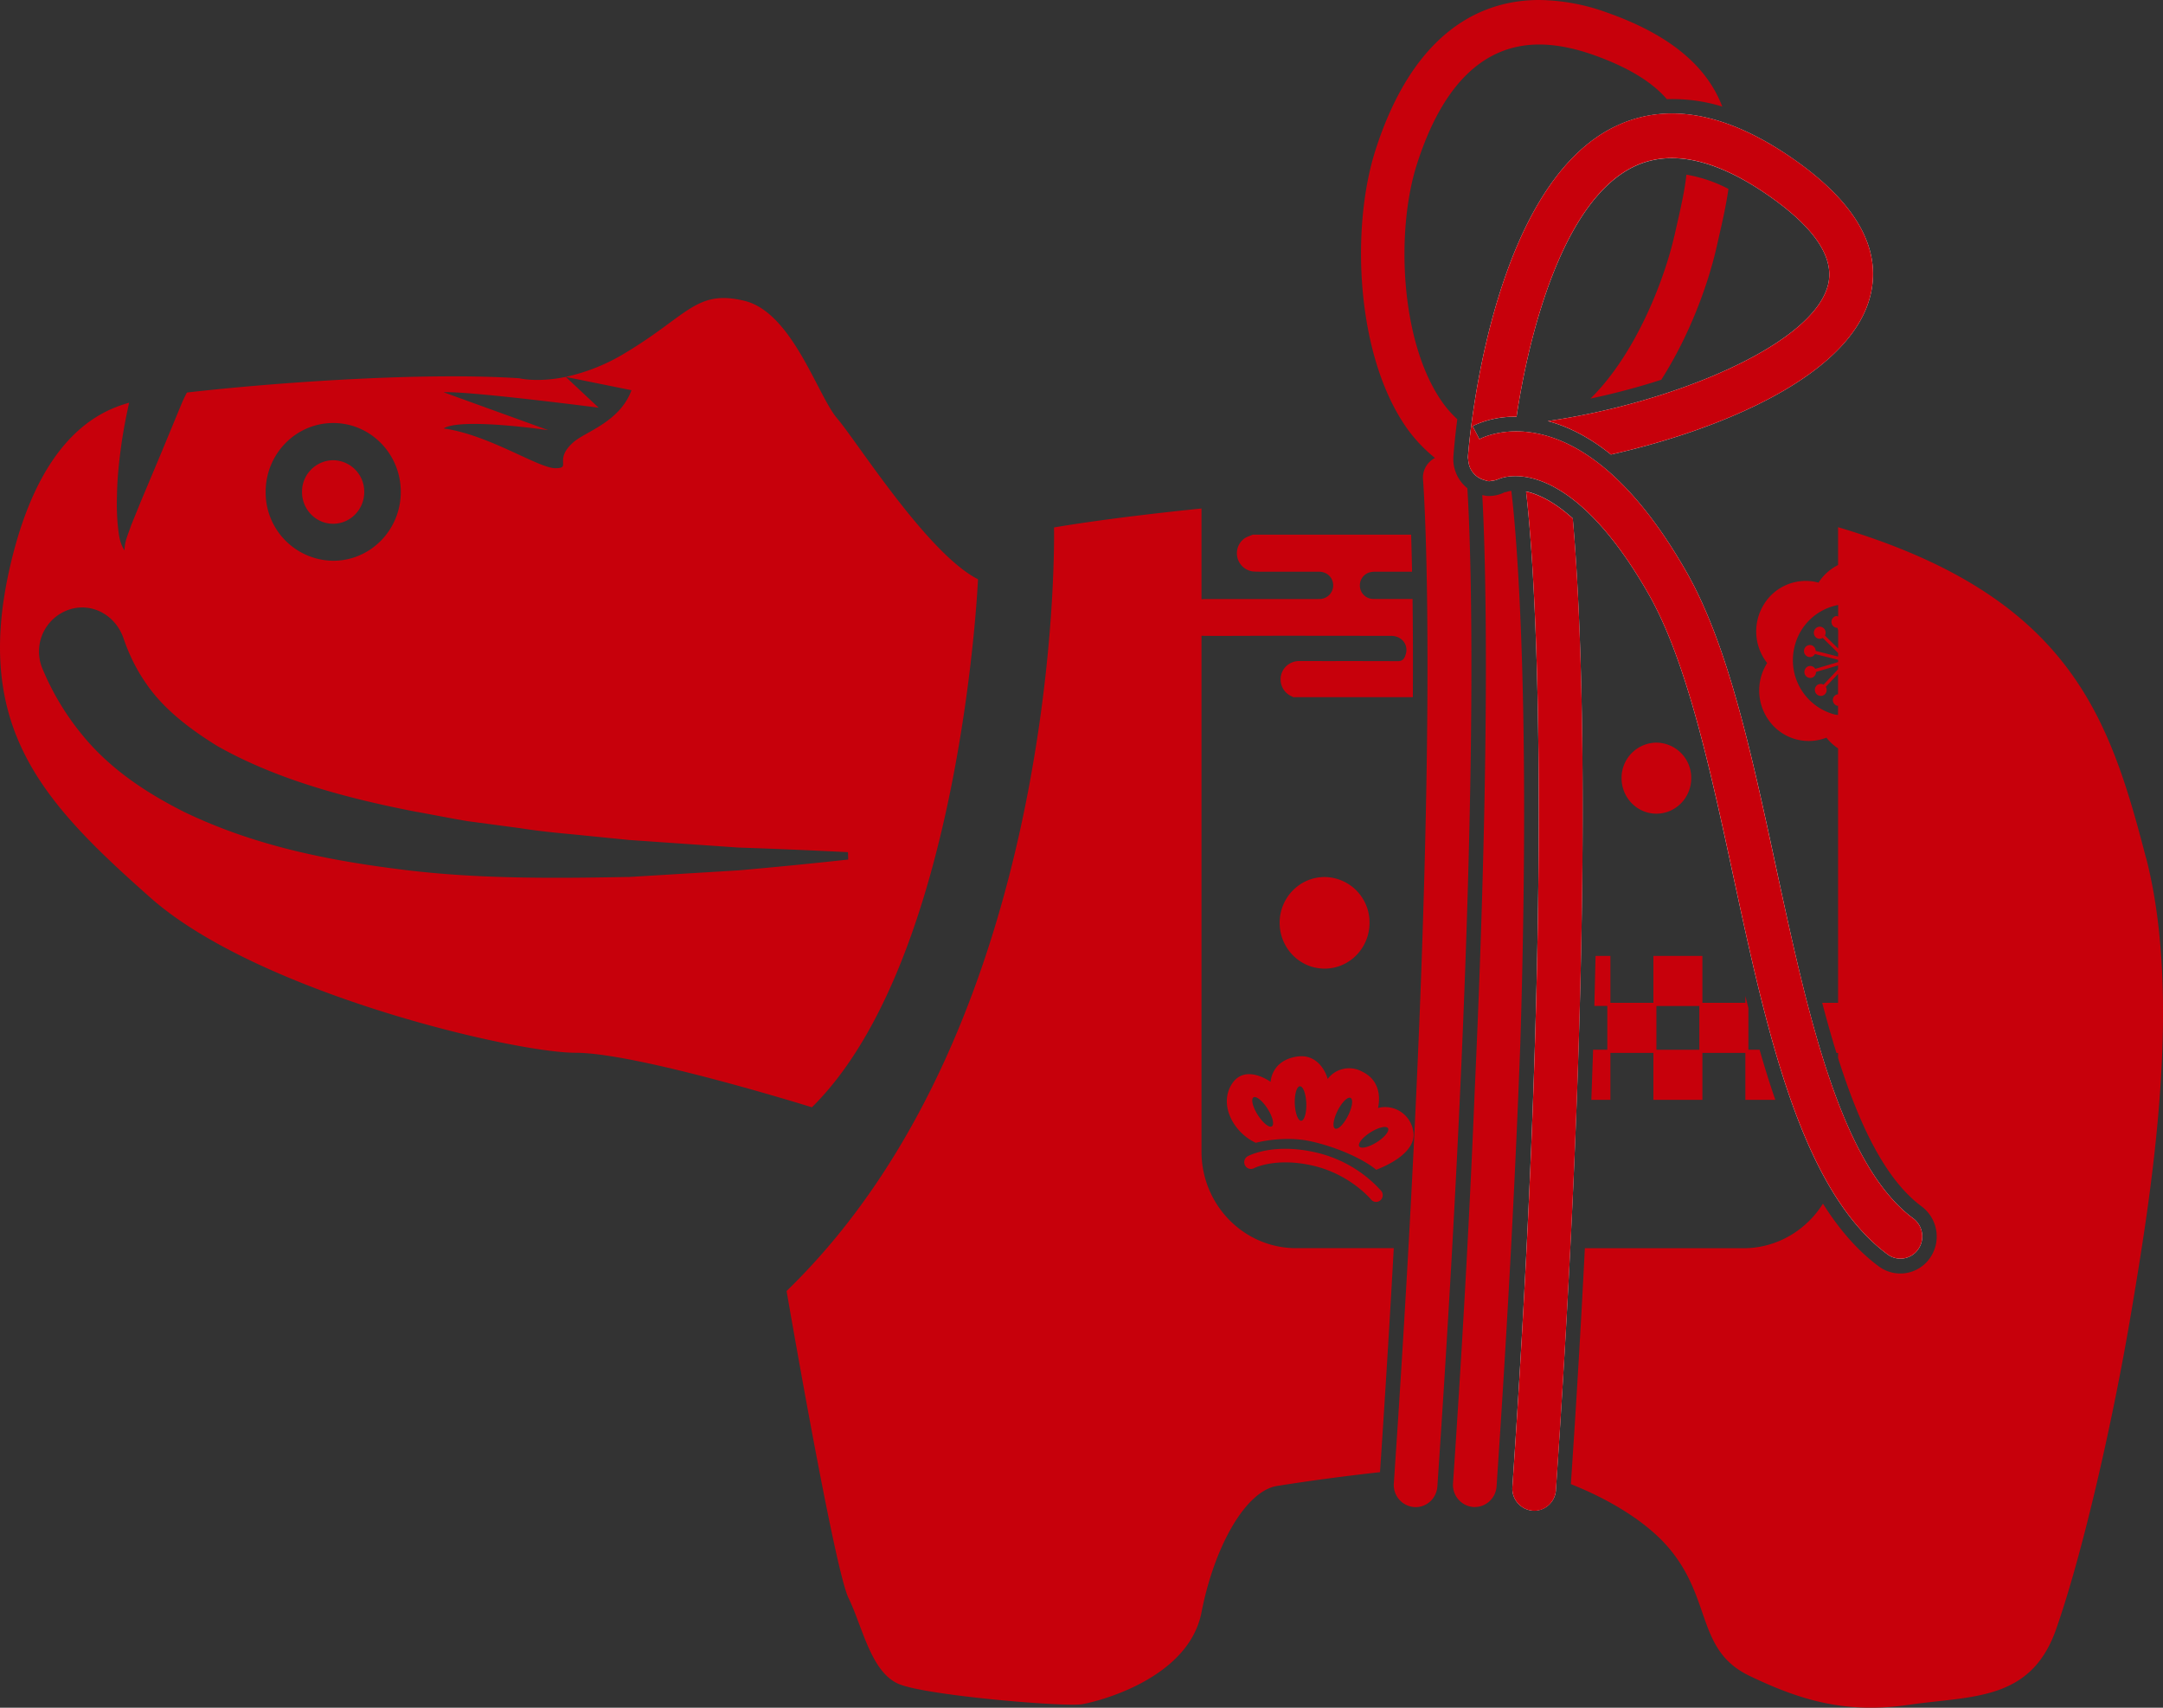
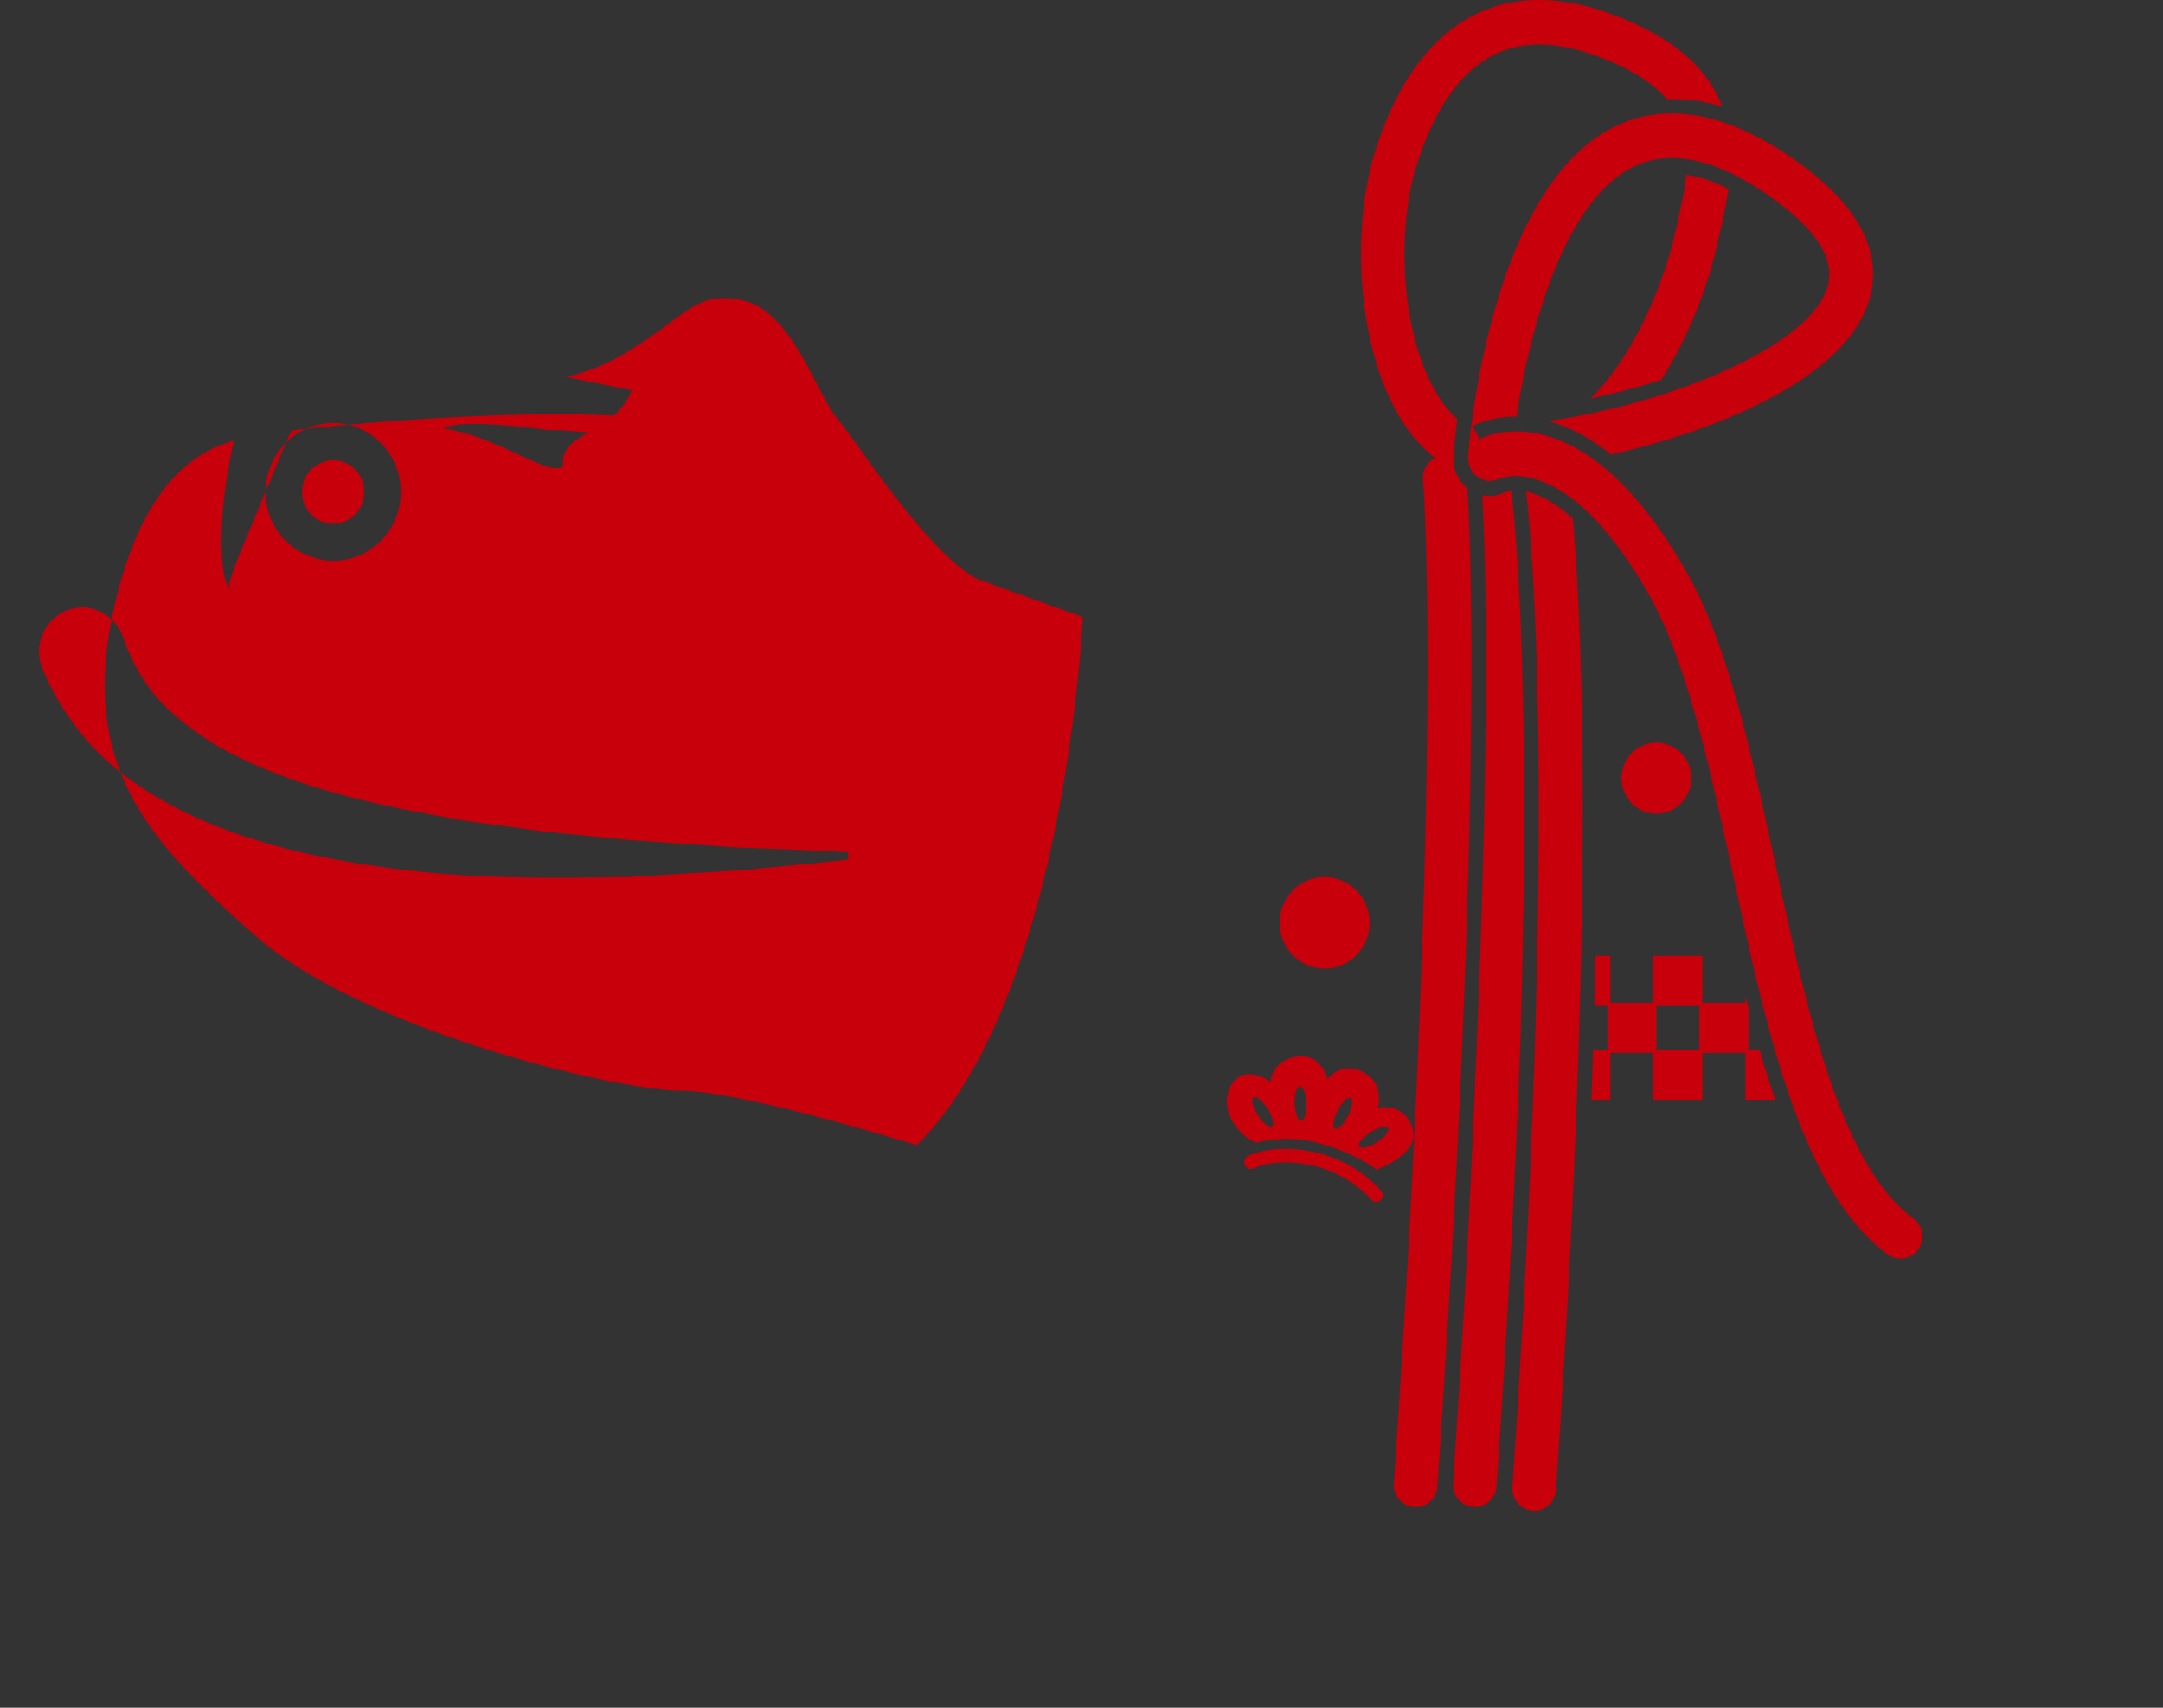
<svg xmlns="http://www.w3.org/2000/svg" width="38" height="30" fill="none">
  <rect width="100%" height="100%" fill="#333333" stroke="none" />
-   <path d="M37.7 15.065c-.642-2.47-1.334-4.588-5.389-5.798l-.019-.006v.665a.87.87 0 00-.344.309.862.862 0 00-.963.388.9.9 0 00.061 1.025.9.9 0 00.065 1.054c.244.296.64.388.975.257.06.074.129.137.206.188v4.47h-.279c.08.303.162.597.25.88h.029v.09c.372 1.174.83 2.134 1.468 2.607a.66.66 0 01.143.91.634.634 0 01-.893.145c-.38-.28-.702-.658-.984-1.104-.296.47-.81.783-1.399.783h-2.784a235.178 235.178 0 01-.246 4.144c.668.264 1.31.65 1.698 1.095.792.908.495 1.815 1.434 2.27.94.453 1.731.67 2.819.51 1.088-.158 2.126-.057 2.571-1.318.445-1.26.99-3.58 1.335-5.647.347-2.067.89-5.445.248-7.915l-.001-.002zm-5.467-2.513a.986.986 0 01-.706-1.192.973.973 0 01.766-.732v.201c-.014-.002-.028-.01-.043-.005a.105.105 0 00-.07.131.102.102 0 00.1.074l.013.046v.318l-.233-.228a.106.106 0 00-.018-.126.102.102 0 00-.147.004.108.108 0 00.003.15.1.1 0 00.124.013l.27.265v.063l-.394-.1a.105.105 0 00-.077-.1.104.104 0 00-.125.078.106.106 0 00.076.128.1.1 0 00.113-.051l.407.102v.04l-.402.119a.102.102 0 00-.116-.047.107.107 0 00-.07.131.103.103 0 00.127.072.103.103 0 00.073-.102l.387-.114v.068l-.254.27a.102.102 0 00-.124.018.107.107 0 00.003.15c.042.04.107.039.147-.003a.107.107 0 00.013-.127l.215-.228v.358a.101.101 0 00-.088.075.106.106 0 00.075.128c.005.001.008-.003.013-.002v.163c-.02-.004-.04-.004-.06-.008h.002zm-9.46 9.375c-.92 0-1.665-.76-1.665-1.698v-9.06c.215.003.43.002.645.001l.77-.002 1.913.002c.163 0 .28.112.272.263a.345.345 0 01-.027.103c-.022.054-.06.079-.122.079-.572-.003-1.145-.001-1.717-.002a.335.335 0 00-.246.09.324.324 0 00.08.522.586.586 0 01.043.022h2.102c.004-.67.001-1.243-.005-1.725h-.65c-.031 0-.063 0-.092-.006a.236.236 0 01-.183-.248.236.236 0 01.203-.22.437.437 0 01.072-.005h.641c-.005-.246-.01-.465-.016-.65h-2.784c-.05.022-.103.037-.146.067a.322.322 0 00.162.58c.105.005.21.003.317.003h.83c.147 0 .253.106.252.245a.24.24 0 01-.212.233c-.022.002-.045.002-.068.002h-1.97c-.025 0-.042.004-.064.005V8.933c-1.14.115-2.062.242-2.591.333 0 0 .197 8.673-4.698 13.413 0 0 .84 4.89 1.088 5.394.247.505.395 1.311.89 1.513.494.202 2.917.404 3.214.352.297-.05 1.87-.453 2.097-1.613.226-1.16.77-2.118 1.314-2.219a38.65 38.65 0 011.822-.244c.095-1.411.175-2.72.242-3.936h-1.714z" fill="#C7000B" />
-   <path d="M28.292 18.496h.755v.825h.861v-.825h.755v.825h.526c-.098-.284-.19-.577-.276-.88h-.197v-.734l-.053-.21v.12h-.755v-.824h-.861v.824h-.755v-.824h-.261l-.021.879h.228v.769h-.25l-.031.88h.335v-.826.001zm.808-.054v-.77h.754v.77H29.1zm-11.92-8.267c-.89-.454-2.125-2.42-2.472-2.824-.346-.404-.79-1.866-1.632-2.067-.84-.202-.988.252-2.076.907a3.4 3.4 0 01-1.062.43l1.156.234c-.204.557-.807.727-1.018.912-.363.318-.021.458-.32.458s-1.165-.589-1.963-.698c.303-.196 1.84.03 1.84.03l-1.84-.666c.433-.025 2.724.271 2.724.271l-.578-.541c-.504.104-.817.024-.817.024-1.81-.118-4.551.101-5.838.251-.038.072-.07.137-.107.228l-.345.834-.355.845-.173.425c-.047.145-.118.284-.116.441-.095-.138-.104-.316-.122-.474a4.203 4.203 0 01-.011-.484c.004-.322.04-.637.084-.95.035-.23.078-.457.13-.686-.566.156-1.584.642-2.097 2.897-.643 2.824.593 4.135 2.472 5.799 1.879 1.664 6.378 2.723 7.466 2.723s4.154.958 4.154.958c2.624-2.593 2.918-9.278 2.918-9.278h-.001zM5.854 7.431c.656 0 1.187.542 1.187 1.21 0 .669-.531 1.21-1.187 1.21a1.199 1.199 0 01-1.187-1.21c0-.668.531-1.21 1.187-1.21zm5.185 7.975c-1.296.024-2.6.037-3.908-.121-1.305-.16-2.63-.41-3.907-1.027-.63-.32-1.265-.725-1.763-1.328a4.612 4.612 0 01-.715-1.183.776.776 0 01.544-1.059c.383-.082.752.15.88.526.099.29.232.559.406.806.3.435.75.782 1.243 1.086 1.019.577 2.237.91 3.463 1.149.31.055.618.118.93.17l.942.126c.313.05.63.08.948.11l.952.095 1.917.133c.64.021 1.283.049 1.926.081l.005.13c-.64.07-1.283.133-1.927.19l-1.937.117v-.001z" fill="#C7000B" />
+   <path d="M28.292 18.496h.755v.825h.861v-.825h.755v.825h.526c-.098-.284-.19-.577-.276-.88h-.197v-.734l-.053-.21v.12h-.755v-.824h-.861v.824h-.755v-.824h-.261l-.021.879h.228v.769h-.25l-.031.88h.335v-.826.001zm.808-.054v-.77h.754v.77H29.1zm-11.92-8.267c-.89-.454-2.125-2.42-2.472-2.824-.346-.404-.79-1.866-1.632-2.067-.84-.202-.988.252-2.076.907a3.4 3.4 0 01-1.062.43l1.156.234c-.204.557-.807.727-1.018.912-.363.318-.021.458-.32.458s-1.165-.589-1.963-.698c.303-.196 1.84.03 1.84.03c.433-.025 2.724.271 2.724.271l-.578-.541c-.504.104-.817.024-.817.024-1.81-.118-4.551.101-5.838.251-.038.072-.07.137-.107.228l-.345.834-.355.845-.173.425c-.047.145-.118.284-.116.441-.095-.138-.104-.316-.122-.474a4.203 4.203 0 01-.011-.484c.004-.322.04-.637.084-.95.035-.23.078-.457.13-.686-.566.156-1.584.642-2.097 2.897-.643 2.824.593 4.135 2.472 5.799 1.879 1.664 6.378 2.723 7.466 2.723s4.154.958 4.154.958c2.624-2.593 2.918-9.278 2.918-9.278h-.001zM5.854 7.431c.656 0 1.187.542 1.187 1.21 0 .669-.531 1.21-1.187 1.21a1.199 1.199 0 01-1.187-1.21c0-.668.531-1.21 1.187-1.21zm5.185 7.975c-1.296.024-2.6.037-3.908-.121-1.305-.16-2.63-.41-3.907-1.027-.63-.32-1.265-.725-1.763-1.328a4.612 4.612 0 01-.715-1.183.776.776 0 01.544-1.059c.383-.082.752.15.88.526.099.29.232.559.406.806.3.435.75.782 1.243 1.086 1.019.577 2.237.91 3.463 1.149.31.055.618.118.93.17l.942.126c.313.05.63.08.948.11l.952.095 1.917.133c.64.021 1.283.049 1.926.081l.005.13c-.64.07-1.283.133-1.927.19l-1.937.117v-.001z" fill="#C7000B" />
  <path d="M5.852 9.201c.303 0 .547-.25.547-.558a.552.552 0 00-.547-.558.552.552 0 00-.546.558c0 .308.244.558.546.558zm20.858 9.108c.196-6.438-.102-9.232-.159-9.687a.46.46 0 00-.105.027l-.003-.006a.613.613 0 01-.32.069c-.029-.002-.055-.01-.082-.015.054.988.159 4.086-.134 10.49-.08 1.97-.202 4.245-.38 6.87a.389.389 0 00.356.417h.027c.2 0 .368-.157.382-.363.207-3.051.338-5.63.418-7.8v-.002z" fill="#C7000B" />
-   <path d="M28.36 2.23c.905-.446 1.96-.26 3.133.554 1.1.763 1.562 1.567 1.371 2.388-.33 1.42-2.62 2.375-4.563 2.813-.403-.324-.78-.5-1.11-.588 2.198-.315 4.681-1.345 4.927-2.405.11-.474-.245-1-1.056-1.562-.93-.645-1.728-.812-2.368-.497-1.243.611-1.835 2.936-2.051 4.389a1.698 1.698 0 00-.772.163l.12.23c.072-.038 1.778-.917 3.63 2.32.737 1.288 1.145 3.176 1.576 5.175.556 2.58 1.132 5.245 2.415 6.194.171.127.21.371.085.546a.38.38 0 01-.535.087c-1.52-1.123-2.127-3.936-2.714-6.658-.4-1.852-.813-3.767-1.489-4.949-1.452-2.539-2.603-2.024-2.615-2.02-.004.003-.009.002-.013.004a.366.366 0 01-.128.033l-.006.001c-.008 0-.016.005-.025.005l-.029-.001c-.028-.002-.05-.015-.076-.022l-.021-.006a.36.36 0 01-.112-.064c-.004-.004-.009-.006-.012-.01a.377.377 0 01-.083-.107c-.002-.003-.005-.005-.006-.008-.002-.002 0-.005-.002-.007a.373.373 0 01-.033-.12l-.005-.033c0-.015-.006-.027-.005-.042.014-.192.367-4.718 2.571-5.803zm-1.025 23.945a.387.387 0 01-.382.364l-.027-.001a.389.389 0 01-.356-.417c.807-11.881.334-16.703.24-17.488.22.047.5.184.82.473.152 1.707.41 6.68-.296 17.069z" fill="#fff" />
  <path d="M27.63 9.107c-.32-.289-.6-.426-.82-.472.094.784.568 5.606-.24 17.487a.389.389 0 00.356.417l.027.002c.2 0 .368-.158.382-.364.706-10.389.448-15.362.296-17.07zm1.783-4.955c-.148.66-.63 2.02-1.471 2.85.43-.091.85-.203 1.244-.331.509-.799.83-1.7.975-2.346l.042-.186c.06-.257.121-.534.163-.82a2.512 2.512 0 00-.739-.251c-.03.285-.1.584-.17.894l-.043.19h-.001z" fill="#C7000B" />
  <path d="M25.21 8.045a.39.39 0 00-.21.381c.003.045.371 4.627-.513 17.632a.389.389 0 00.356.417l.027.001c.2 0 .368-.157.382-.364.794-11.679.591-16.501.527-17.535a.657.657 0 01-.245-.563c.007-.094.026-.327.068-.65a1.824 1.824 0 01-.258-.292c-.74-1.038-.83-3.003-.451-4.188.446-1.395 1.17-2.102 2.148-2.102.286 0 .6.06.936.177.643.226 1.053.49 1.307.783a2.99 2.99 0 01.973.13c-.243-.636-.817-1.227-2.03-1.653A3.595 3.595 0 0027.04 0c-.927 0-2.178.458-2.877 2.642-.435 1.362-.344 3.618.56 4.89a2.632 2.632 0 00.487.513h-.001z" fill="#C7000B" />
  <path d="M25.788 8.033c-.001.014.005.027.005.041 0 .012.003.023.005.034a.392.392 0 00.033.12c.001.002 0 .004.002.006l.006.009c.021.04.049.076.083.106a.374.374 0 00.124.074l.02.006c.026.008.05.02.077.022l.03.001c.008 0 .015-.004.024-.004l.006-.002a.37.37 0 00.128-.032c.005-.002.01-.002.013-.004.012-.004 1.163-.52 2.615 2.02.676 1.181 1.09 3.096 1.49 4.949.586 2.721 1.194 5.535 2.713 6.658a.38.38 0 00.535-.087.395.395 0 00-.085-.546c-1.283-.949-1.858-3.615-2.416-6.194-.431-2-.838-3.888-1.575-5.175-1.85-3.237-3.558-2.359-3.63-2.32l-.12-.23a1.7 1.7 0 01.772-.164c.216-1.453.808-3.777 2.05-4.389.641-.316 1.439-.148 2.369.498.81.562 1.166 1.087 1.056 1.562-.246 1.06-2.729 2.09-4.927 2.405.33.087.707.264 1.11.588 1.944-.439 4.234-1.392 4.563-2.813.19-.822-.27-1.626-1.371-2.389-1.174-.813-2.228-1-3.134-.554-2.203 1.085-2.557 5.611-2.57 5.803zM22.03 20.522c.004-.002.38-.195 1.03-.046.657.15 1.023.591 1.026.595a.114.114 0 00.164.016.12.12 0 00.015-.167 2.203 2.203 0 00-1.155-.676c-.741-.17-1.171.058-1.19.068a.119.119 0 00-.047.16c.03.057.1.08.157.05z" fill="#C7000B" />
  <path d="M24.209 19.462s.122-.444-.274-.634a.472.472 0 00-.611.127c-.014-.074-.158-.46-.55-.392-.443.074-.451.443-.451.443s-.44-.325-.677.03c-.245.37.03.865.417 1.04 0 0 .492-.136.98-.023.488.111.928.324 1.134.496 0 0 .21-.073.394-.206.159-.116.297-.277.256-.477a.5.5 0 00-.618-.402v-.002zm-1.864.324c-.046.031-.157-.057-.247-.198-.09-.14-.124-.28-.077-.31.046-.03.157.058.247.198s.124.28.077.31zm.515-.097c-.056.002-.106-.132-.113-.299-.006-.168.035-.305.09-.307.056-.002.106.132.112.3.006.166-.034.304-.09.306zm.82-.085c-.075.149-.176.248-.226.221-.05-.026-.028-.168.047-.316.076-.149.177-.248.227-.221.049.026.028.167-.048.316zm.705.216c.029.049-.06.16-.2.247-.14.088-.278.12-.306.071-.03-.048.06-.159.2-.247.14-.087.277-.12.306-.07zm-1.904-3.609c0 .445.354.805.79.805.436 0 .789-.36.789-.805a.797.797 0 00-.789-.804c-.435 0-.79.36-.79.804zm6.619-1.917c.338 0 .612-.28.612-.624a.618.618 0 00-.612-.624.618.618 0 00-.612.624c0 .345.274.624.612.624z" fill="#C7000B" />
</svg>